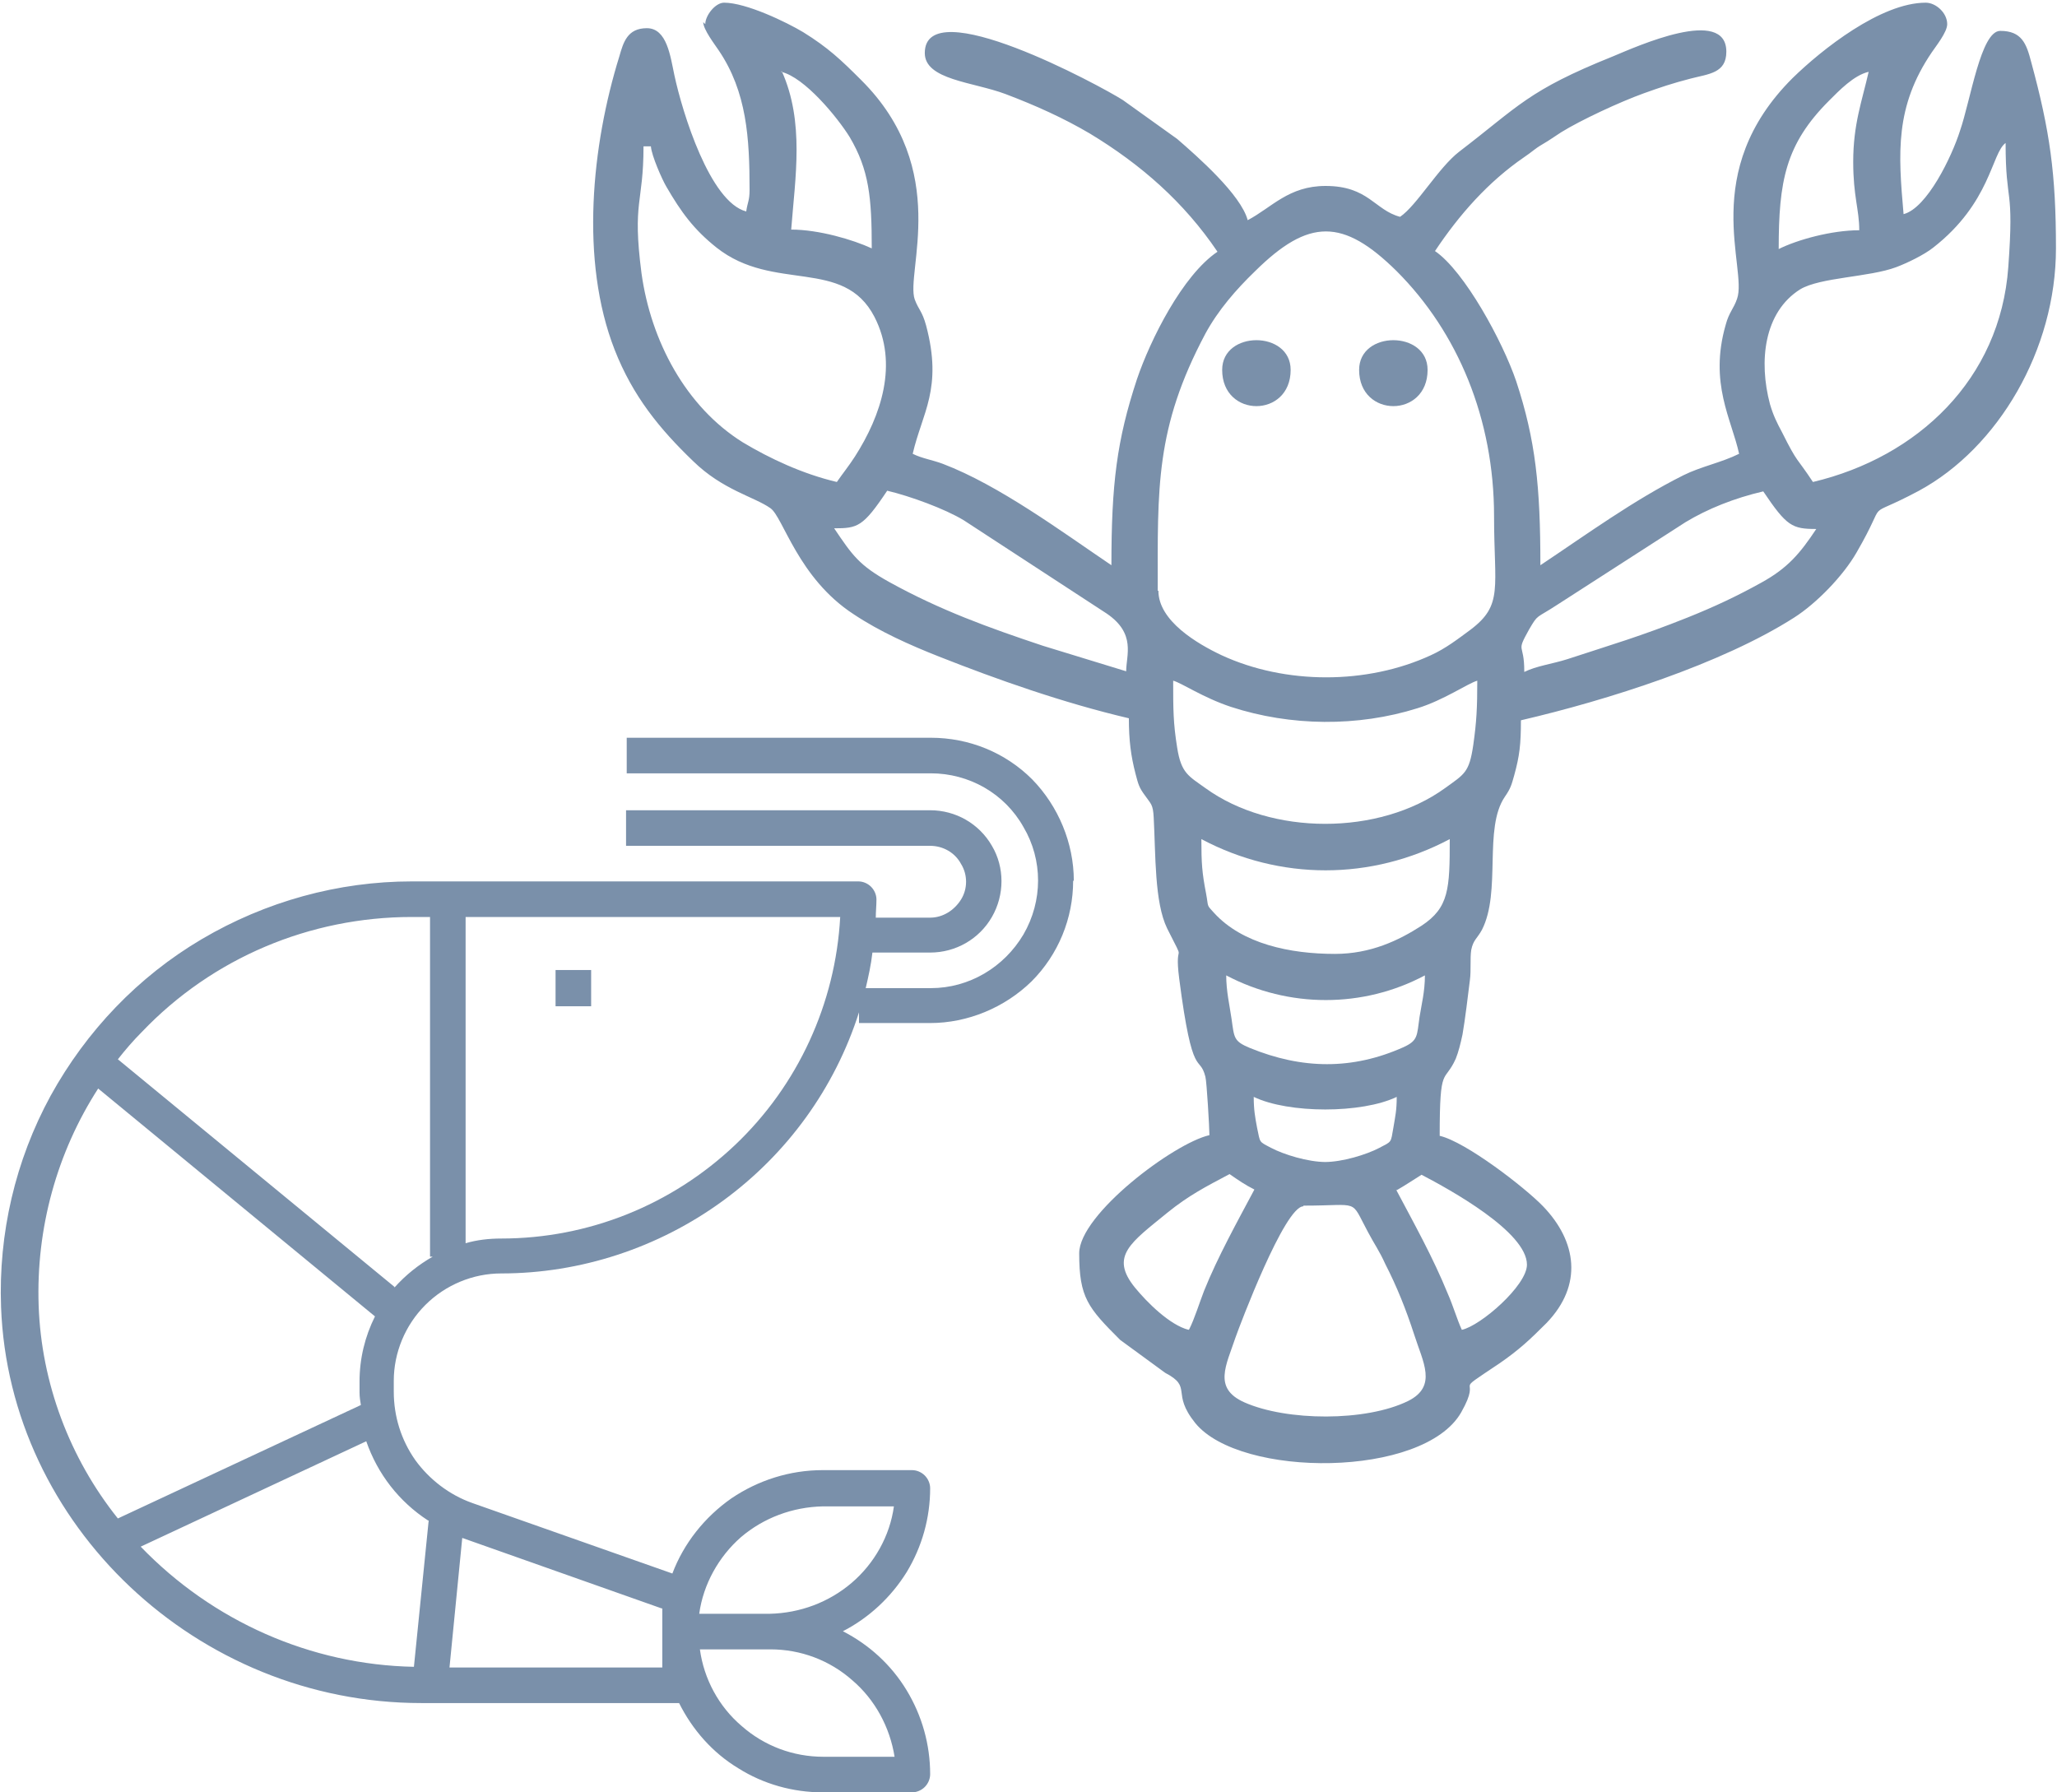
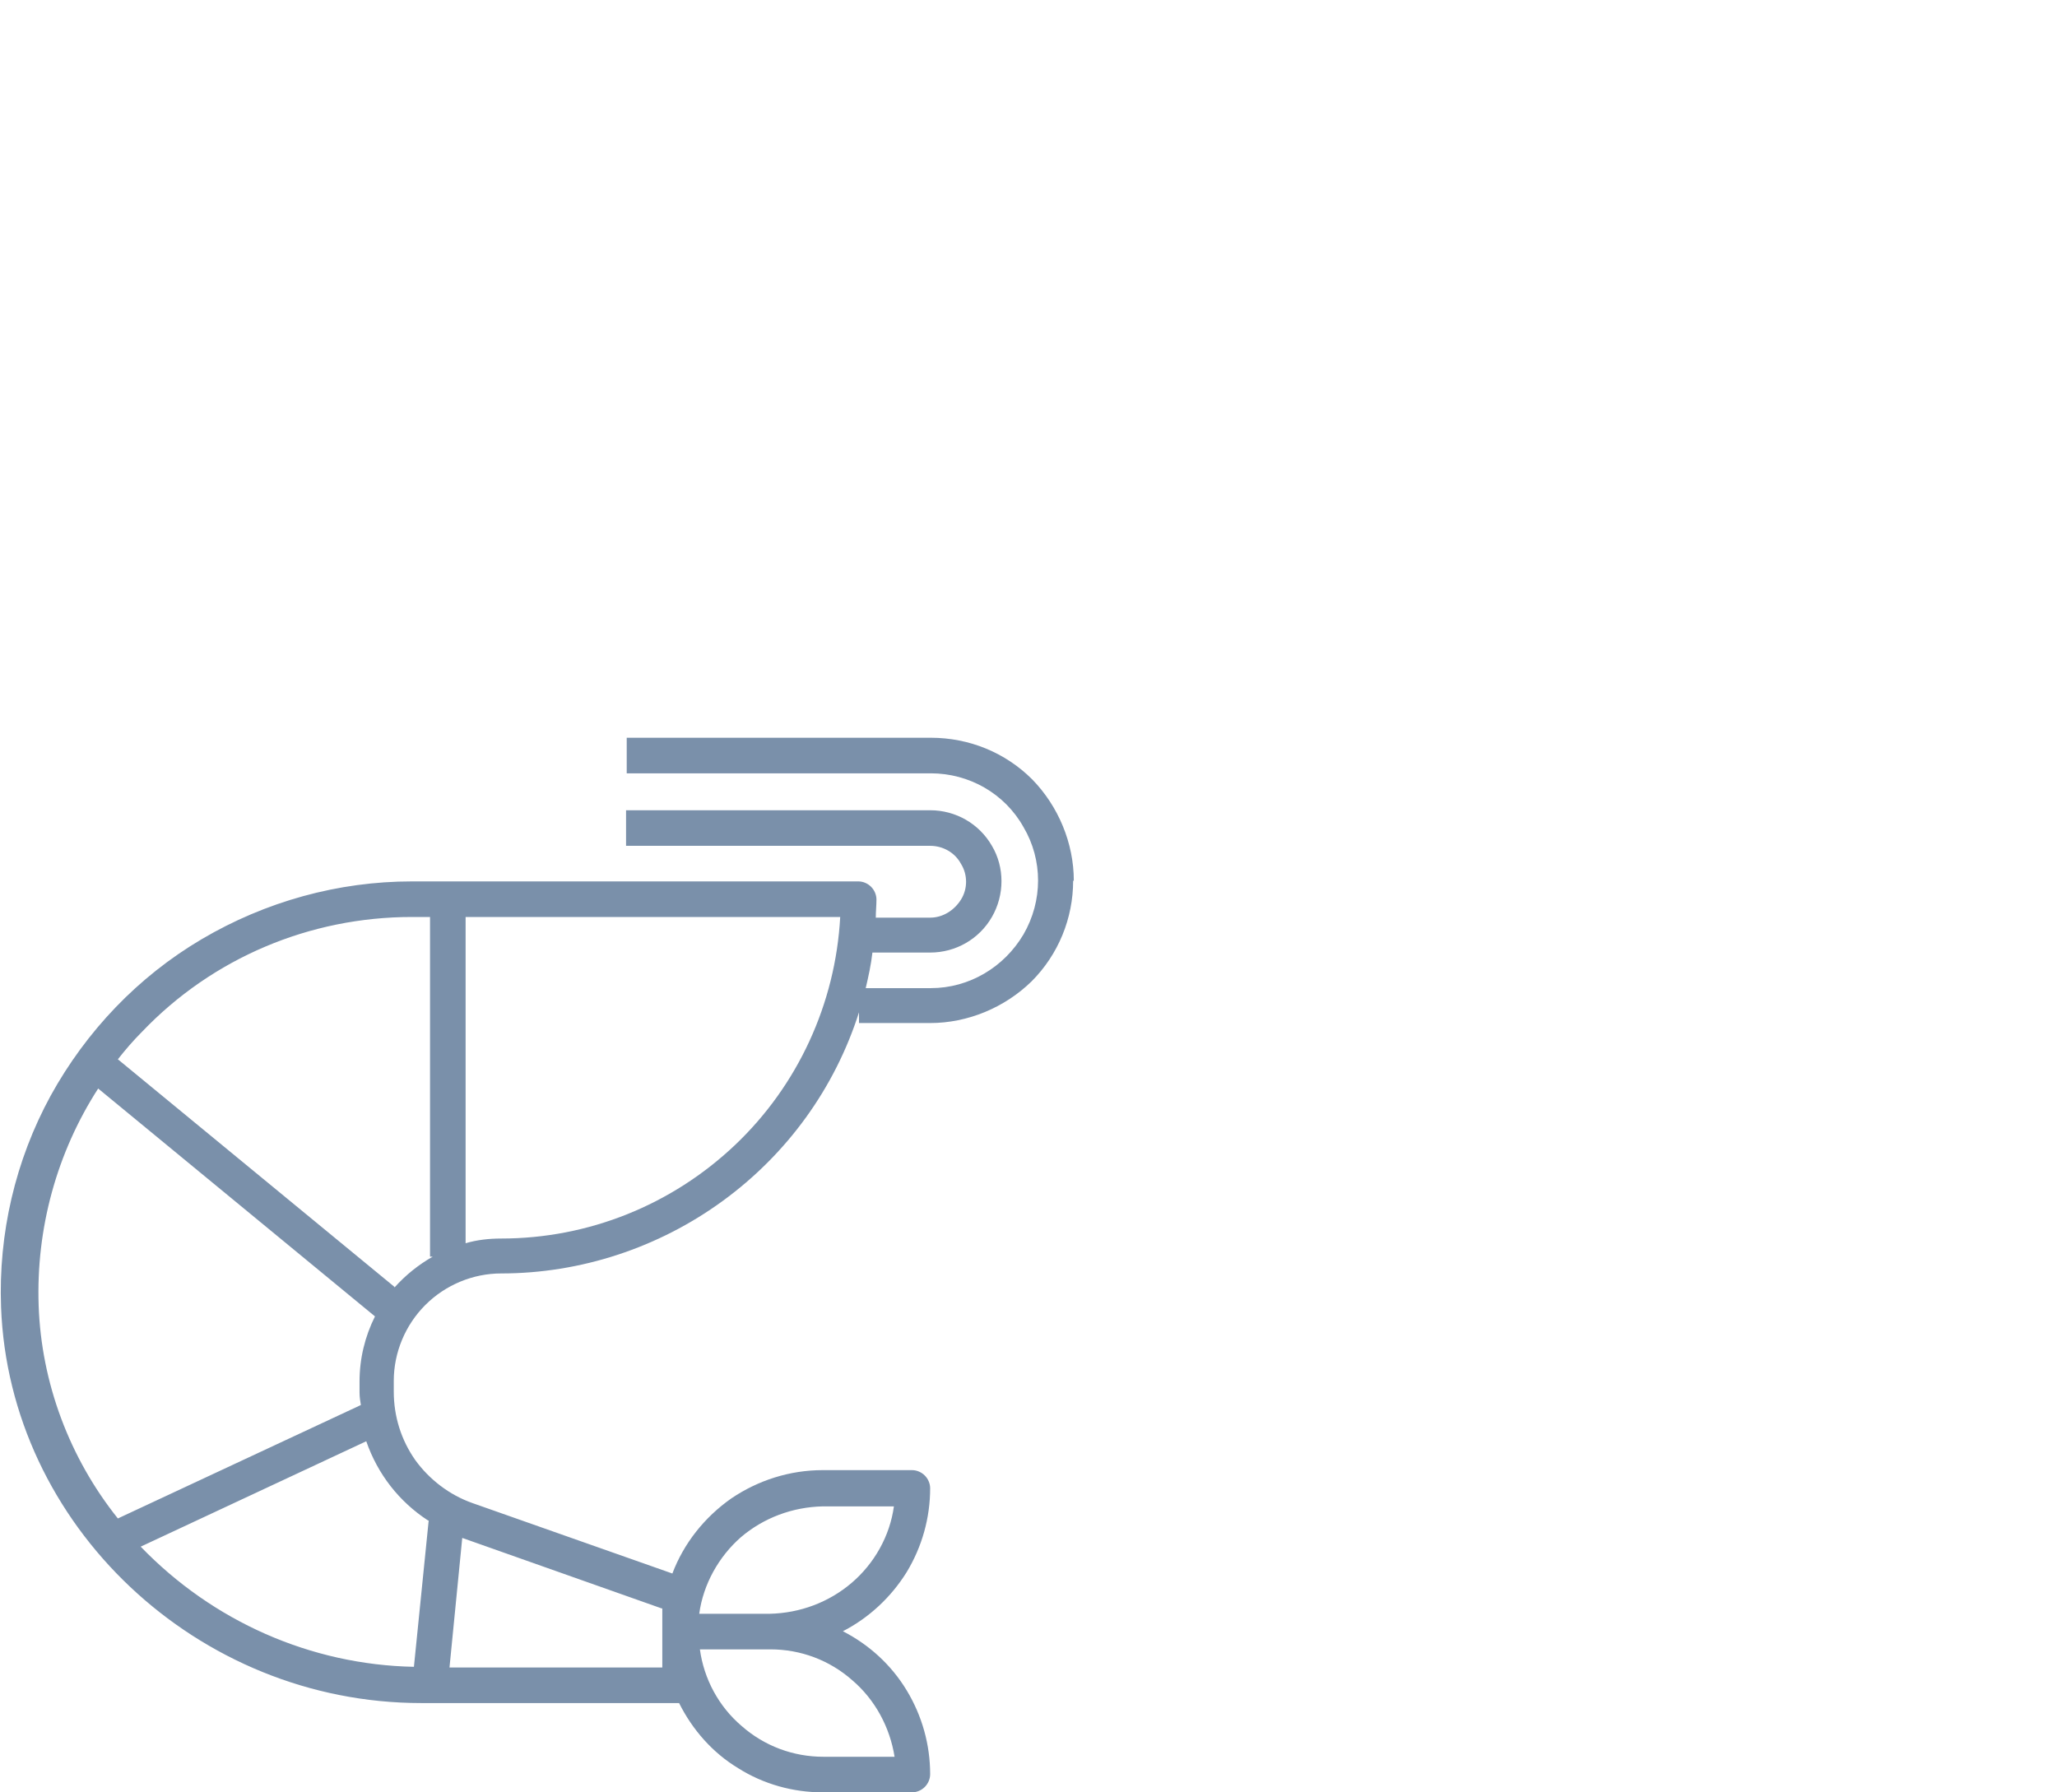
<svg xmlns="http://www.w3.org/2000/svg" xml:space="preserve" width="0.482in" height="0.42in" version="1.1" style="shape-rendering:geometricPrecision; text-rendering:geometricPrecision; image-rendering:optimizeQuality; fill-rule:evenodd; clip-rule:evenodd" viewBox="0 0 30.59 26.7">
  <defs>
    <style type="text/css">
   
    .fil1 {fill:#7A90AA}
    .fil0 {fill:#7A90AA;fill-rule:nonzero}
   
  </style>
  </defs>
  <g id="Layer_x0020_1">
    <g id="_2551710825488">
-       <polygon class="fil0" points="8.25,14.45 8.78,14.45 8.78,14.99 8.25,14.99 " />
      <path class="fil0" d="M15.97 13.12c-0,-0.56 -0.23,-1.11 -0.62,-1.51 -0.4,-0.4 -0.94,-0.62 -1.51,-0.62l-4.53 0 0 0.53 4.53 0c0.57,0 1.1,0.3 1.38,0.8 0.29,0.49 0.29,1.1 0,1.6 -0.29,0.49 -0.81,0.8 -1.38,0.8l-0.97 0c0.04,-0.17 0.08,-0.35 0.1,-0.53l0.86 0c0.38,0 0.73,-0.2 0.92,-0.53 0.19,-0.33 0.19,-0.74 0,-1.06 -0.19,-0.33 -0.54,-0.53 -0.92,-0.53l-4.53 0 0 0.53 4.53 0c0.19,0 0.37,0.1 0.46,0.27 0.1,0.16 0.1,0.37 0,0.53 -0.1,0.16 -0.27,0.27 -0.46,0.27l-0.81 0c0,-0.09 0.01,-0.18 0.01,-0.27 0,-0.07 -0.03,-0.14 -0.08,-0.19 -0.05,-0.05 -0.12,-0.08 -0.19,-0.08l-6.65 0c-1.1,0 -2.18,0.3 -3.13,0.86 -0.95,0.56 -1.72,1.37 -2.25,2.33 -0.53,0.97 -0.78,2.06 -0.74,3.15 0.12,3.25 2.92,5.9 6.26,5.9l3.84 0c0.2,0.4 0.5,0.74 0.88,0.97 0.38,0.24 0.82,0.36 1.26,0.36l1.33 0 -0 0c0.07,0 0.14,-0.03 0.19,-0.08 0.05,-0.05 0.08,-0.12 0.08,-0.19 -0,-0.44 -0.12,-0.87 -0.35,-1.25 -0.23,-0.38 -0.56,-0.68 -0.95,-0.88 0.39,-0.2 0.72,-0.51 0.95,-0.88 0.23,-0.38 0.35,-0.81 0.35,-1.25 0,-0.07 -0.03,-0.14 -0.08,-0.19 -0.05,-0.05 -0.12,-0.08 -0.19,-0.08l-1.33 0c-0.49,0 -0.96,0.15 -1.36,0.42 -0.4,0.28 -0.71,0.67 -0.88,1.12l-2.98 -1.05c-0.34,-0.12 -0.64,-0.35 -0.85,-0.64 -0.21,-0.3 -0.32,-0.65 -0.32,-1.02l0 -0.16c0,-0.42 0.17,-0.83 0.47,-1.13 0.3,-0.3 0.71,-0.47 1.13,-0.47 1.18,-0 2.34,-0.38 3.3,-1.08 0.96,-0.7 1.67,-1.68 2.03,-2.81l0 0.16 1.06 0c0.56,-0 1.11,-0.23 1.51,-0.62 0.4,-0.4 0.62,-0.94 0.62,-1.5l-0 0zm-14.54 3.09l4.13 3.4c-0.15,0.3 -0.23,0.63 -0.23,0.97l0 0.16c0,0.07 0.01,0.13 0.02,0.19l-3.62 1.69c-0.72,-0.9 -1.14,-2.02 -1.18,-3.17 -0.04,-1.15 0.27,-2.28 0.89,-3.24l0 0zm11.86 9.96l-1.05 0c-0.45,-0 -0.88,-0.16 -1.22,-0.46 -0.34,-0.29 -0.56,-0.7 -0.62,-1.14l1.05 0c0.45,0 0.88,0.16 1.22,0.46 0.34,0.29 0.56,0.7 0.63,1.14l0 0zm-1.05 -3.73l1.05 0 0 0c-0.06,0.44 -0.29,0.85 -0.63,1.14 -0.34,0.29 -0.77,0.45 -1.22,0.46l-1.05 0c0.06,-0.44 0.29,-0.85 0.62,-1.14 0.34,-0.29 0.77,-0.45 1.22,-0.46l0 0zm-2.4 1.52l0 0.88 -3.17 0 0.19 -1.93 2.97 1.05zm-3.48 -1.31l-0.22 2.18c-1.54,-0.03 -3,-0.68 -4.07,-1.79l3.36 -1.57 0 0c0.17,0.49 0.49,0.9 0.92,1.18l0 0zm-0.51 -3.48l-4.12 -3.39c0.11,-0.14 0.23,-0.28 0.36,-0.41 1.05,-1.1 2.5,-1.71 4.02,-1.71l0.27 0 0 5.06 0.04 0c-0.21,0.12 -0.4,0.27 -0.57,0.46l0 0zm1.59 -0.72c-0.18,0 -0.36,0.02 -0.53,0.07l0 -4.86 5.58 0c-0.07,1.29 -0.63,2.51 -1.57,3.4 -0.94,0.89 -2.18,1.39 -3.48,1.39l0 0z" />
    </g>
    <g id="_2551710826736">
-       <path class="fil1" d="M19.39 17.96c0.86,0 0.69,-0.11 0.96,0.39 0.1,0.19 0.17,0.28 0.26,0.48 0.17,0.33 0.31,0.68 0.43,1.05 0.13,0.41 0.35,0.77 -0.09,0.99 -0.63,0.31 -1.81,0.3 -2.44,0.02 -0.47,-0.21 -0.27,-0.55 -0.13,-0.97 0.06,-0.17 0.73,-1.95 1.01,-1.95zm1.39 -0.23c0.14,-0.08 0.24,-0.15 0.37,-0.23 0.42,0.22 1.57,0.85 1.57,1.34 0,0.31 -0.69,0.91 -0.97,0.97 -0.07,-0.15 -0.13,-0.36 -0.21,-0.54 -0.22,-0.54 -0.5,-1.04 -0.77,-1.55zm-3.1 2.08c-0.28,-0.07 -0.62,-0.41 -0.8,-0.63 -0.38,-0.47 -0.06,-0.67 0.49,-1.12 0.31,-0.25 0.56,-0.38 0.92,-0.57 0.13,0.09 0.23,0.16 0.37,0.23 -0.25,0.47 -0.55,1.01 -0.75,1.51 -0.07,0.18 -0.14,0.41 -0.22,0.57zm2.04 -2.5c-0.26,0 -0.62,-0.11 -0.81,-0.21 -0.19,-0.1 -0.16,-0.07 -0.21,-0.3 -0.03,-0.16 -0.05,-0.27 -0.05,-0.46 0.52,0.25 1.61,0.25 2.13,0 0,0.2 -0.02,0.28 -0.05,0.46 -0.04,0.23 -0.02,0.2 -0.21,0.3 -0.19,0.1 -0.55,0.21 -0.81,0.21zm-1.48 -2.78c0.93,0.49 2.04,0.49 2.96,0 0,0.24 -0.05,0.43 -0.08,0.62 -0.04,0.28 -0.02,0.35 -0.24,0.45 -0.76,0.34 -1.51,0.33 -2.29,0.01 -0.24,-0.1 -0.23,-0.15 -0.27,-0.43 -0.03,-0.21 -0.08,-0.41 -0.08,-0.66zm1.62 -0.32c-0.67,0 -1.38,-0.15 -1.8,-0.61 -0.12,-0.13 -0.08,-0.08 -0.12,-0.29 -0.06,-0.31 -0.07,-0.45 -0.07,-0.81 1.17,0.62 2.53,0.62 3.7,0 0,0.74 -0.01,1.02 -0.42,1.29 -0.34,0.22 -0.76,0.42 -1.29,0.42zm-2.41 -4.07c0.12,0.03 0.44,0.25 0.86,0.39 0.89,0.29 1.89,0.3 2.78,0.02 0.39,-0.12 0.75,-0.37 0.89,-0.41 0,0.4 -0.01,0.61 -0.06,0.96 -0.06,0.41 -0.13,0.43 -0.42,0.64 -0.98,0.71 -2.59,0.71 -3.57,0 -0.25,-0.18 -0.36,-0.22 -0.42,-0.6 -0.06,-0.37 -0.06,-0.58 -0.06,-1zm-0.23 -1.34c0,-1.53 -0.04,-2.42 0.71,-3.83 0.19,-0.35 0.46,-0.66 0.74,-0.93 0.8,-0.79 1.31,-0.79 2.11,0 0.91,0.91 1.45,2.2 1.45,3.65 0,1.07 0.14,1.32 -0.35,1.69 -0.19,0.14 -0.37,0.28 -0.59,0.38 -0.95,0.44 -2.17,0.44 -3.12,0 -0.36,-0.17 -0.94,-0.51 -0.94,-0.96zm5.46 1.2c0,-0.44 -0.13,-0.26 0.07,-0.62 0.14,-0.24 0.1,-0.16 0.42,-0.37l1.91 -1.23c0.33,-0.2 0.73,-0.36 1.16,-0.46 0.35,0.52 0.43,0.56 0.79,0.56 -0.24,0.36 -0.42,0.58 -0.82,0.8 -0.36,0.2 -0.7,0.36 -1.1,0.52 -0.7,0.28 -1.12,0.4 -1.79,0.62 -0.22,0.07 -0.46,0.1 -0.64,0.19zm-10.28 -2.13c0.35,0 0.43,-0.02 0.79,-0.56 0.34,0.08 0.86,0.27 1.14,0.44l2.13 1.39c0.44,0.3 0.29,0.62 0.29,0.86l-1.24 -0.38c-0.81,-0.27 -1.53,-0.53 -2.29,-0.95 -0.45,-0.25 -0.55,-0.4 -0.82,-0.8zm14.58 -0.69c-0.25,-0.38 -0.22,-0.26 -0.46,-0.74 -0.08,-0.15 -0.13,-0.25 -0.18,-0.42 -0.17,-0.64 -0.09,-1.37 0.45,-1.71 0.3,-0.18 1.03,-0.18 1.43,-0.33 0.16,-0.06 0.41,-0.18 0.55,-0.29 0.86,-0.67 0.87,-1.41 1.08,-1.56 0,0.94 0.13,0.62 0.04,1.85 -0.12,1.67 -1.35,2.83 -2.91,3.2zm-17.4 -5l0.09 0c0.01,0.14 0.17,0.5 0.23,0.6 0.22,0.38 0.41,0.64 0.75,0.91 0.85,0.67 1.89,0.14 2.35,1.03 0.36,0.7 0.1,1.47 -0.29,2.08 -0.09,0.14 -0.18,0.25 -0.27,0.38 -0.51,-0.12 -1,-0.35 -1.4,-0.59 -0.85,-0.53 -1.37,-1.51 -1.51,-2.52 -0.14,-1.08 0.03,-1.03 0.03,-1.89zm18 0.23c0,0.52 0.09,0.71 0.09,1.02 -0.41,0 -0.92,0.14 -1.2,0.28 0,-1.01 0.1,-1.56 0.75,-2.21 0.15,-0.15 0.37,-0.38 0.59,-0.43 -0.1,0.44 -0.23,0.78 -0.23,1.34zm-15.97 -1.34c0.35,0.08 0.84,0.68 1.02,0.97 0.29,0.49 0.33,0.9 0.33,1.66 -0.28,-0.13 -0.79,-0.28 -1.2,-0.28 0.06,-0.78 0.2,-1.6 -0.14,-2.36zm-1.16 -0.74c0,0.11 0.17,0.33 0.23,0.42 0.42,0.62 0.46,1.31 0.46,2.08 0,0.16 -0.03,0.18 -0.05,0.32 -0.54,-0.14 -0.95,-1.47 -1.07,-2.03 -0.06,-0.28 -0.11,-0.7 -0.41,-0.7 -0.29,0 -0.35,0.21 -0.41,0.42 -0.41,1.32 -0.59,3.04 -0.07,4.37 0.27,0.69 0.67,1.18 1.17,1.66 0.44,0.43 0.91,0.53 1.15,0.7 0.19,0.13 0.41,1.04 1.24,1.58 0.39,0.26 0.84,0.46 1.27,0.63 0.86,0.34 1.85,0.69 2.83,0.92 0,0.33 0.03,0.56 0.1,0.83 0.04,0.15 0.05,0.2 0.14,0.32 0.09,0.13 0.12,0.13 0.13,0.33 0.03,0.55 0.01,1.26 0.2,1.65 0.3,0.6 0.1,0.13 0.18,0.75 0.2,1.55 0.3,1.11 0.39,1.46 0.02,0.07 0.06,0.77 0.06,0.87 -0.53,0.12 -1.94,1.18 -1.94,1.76 0,0.66 0.13,0.81 0.61,1.29l0.67 0.49c0.42,0.22 0.08,0.29 0.45,0.75 0.67,0.82 3.4,0.82 3.96,-0.16 0.34,-0.6 -0.19,-0.22 0.57,-0.73 0.29,-0.2 0.45,-0.35 0.7,-0.6 0.55,-0.57 0.45,-1.22 -0.05,-1.74 -0.27,-0.28 -1.15,-0.96 -1.54,-1.05 0,-1.08 0.07,-0.77 0.24,-1.15 0.04,-0.1 0.07,-0.22 0.1,-0.36 0.04,-0.23 0.08,-0.57 0.11,-0.81 0.02,-0.15 -0,-0.32 0.02,-0.45 0.03,-0.15 0.09,-0.17 0.16,-0.3 0.29,-0.57 0.02,-1.51 0.34,-1.98 0.09,-0.13 0.1,-0.18 0.14,-0.32 0.08,-0.29 0.1,-0.46 0.1,-0.82 1.29,-0.3 2.99,-0.84 4.07,-1.53 0.33,-0.21 0.73,-0.62 0.93,-0.97 0.51,-0.88 0.05,-0.45 0.93,-0.92 1.18,-0.64 2.04,-2.1 2.04,-3.61 0,-1.11 -0.09,-1.75 -0.37,-2.78 -0.07,-0.27 -0.14,-0.46 -0.46,-0.46 -0.29,0 -0.44,1.03 -0.6,1.49 -0.12,0.38 -0.49,1.15 -0.84,1.24 -0.08,-0.91 -0.13,-1.6 0.42,-2.41 0.06,-0.09 0.23,-0.3 0.23,-0.42 0,-0.17 -0.17,-0.32 -0.32,-0.32 -0.67,0 -1.55,0.7 -1.98,1.12 -1.41,1.4 -0.67,2.84 -0.83,3.29 -0.05,0.15 -0.12,0.2 -0.17,0.39 -0.25,0.87 0.09,1.41 0.2,1.92 -0.26,0.13 -0.57,0.19 -0.83,0.32 -0.74,0.37 -1.44,0.88 -2.13,1.34 0,-1.17 -0.07,-1.86 -0.36,-2.74 -0.2,-0.59 -0.77,-1.64 -1.21,-1.94 0.36,-0.54 0.79,-1.03 1.33,-1.4 0.12,-0.08 0.15,-0.12 0.27,-0.19 0.12,-0.07 0.17,-0.11 0.28,-0.18 0.29,-0.18 0.87,-0.45 1.23,-0.58 0.25,-0.09 0.43,-0.15 0.7,-0.22 0.27,-0.07 0.53,-0.08 0.53,-0.4 0,-0.68 -1.33,-0.08 -1.69,0.07 -1.27,0.51 -1.4,0.74 -2.29,1.42 -0.31,0.24 -0.63,0.8 -0.88,0.97 -0.38,-0.1 -0.47,-0.46 -1.11,-0.46 -0.55,0 -0.8,0.32 -1.16,0.51 -0.1,-0.38 -0.75,-0.95 -1.05,-1.21l-0.81 -0.58c-0.33,-0.21 -2.95,-1.63 -2.95,-0.7 0,0.4 0.72,0.43 1.2,0.61 0.45,0.17 0.87,0.36 1.26,0.59 0.76,0.46 1.4,1.02 1.9,1.76 -0.52,0.35 -1,1.31 -1.2,1.9 -0.3,0.91 -0.38,1.56 -0.38,2.77 -0.74,-0.5 -1.67,-1.19 -2.51,-1.51 -0.16,-0.06 -0.31,-0.08 -0.45,-0.15 0.14,-0.61 0.45,-0.97 0.2,-1.91 -0.06,-0.22 -0.11,-0.23 -0.17,-0.39 -0.14,-0.4 0.55,-1.93 -0.8,-3.27 -0.3,-0.3 -0.49,-0.48 -0.86,-0.71 -0.25,-0.15 -0.85,-0.44 -1.18,-0.44 -0.13,0 -0.28,0.19 -0.28,0.32z" />
-       <path class="fil1" d="M18.18 5.51c0,0.72 1.02,0.72 1.02,0 0,-0.59 -1.02,-0.59 -1.02,0z" />
-       <path class="fil1" d="M20.22 5.51c0,0.72 1.02,0.72 1.02,0 0,-0.59 -1.02,-0.59 -1.02,0z" />
-     </g>
+       </g>
  </g>
</svg>